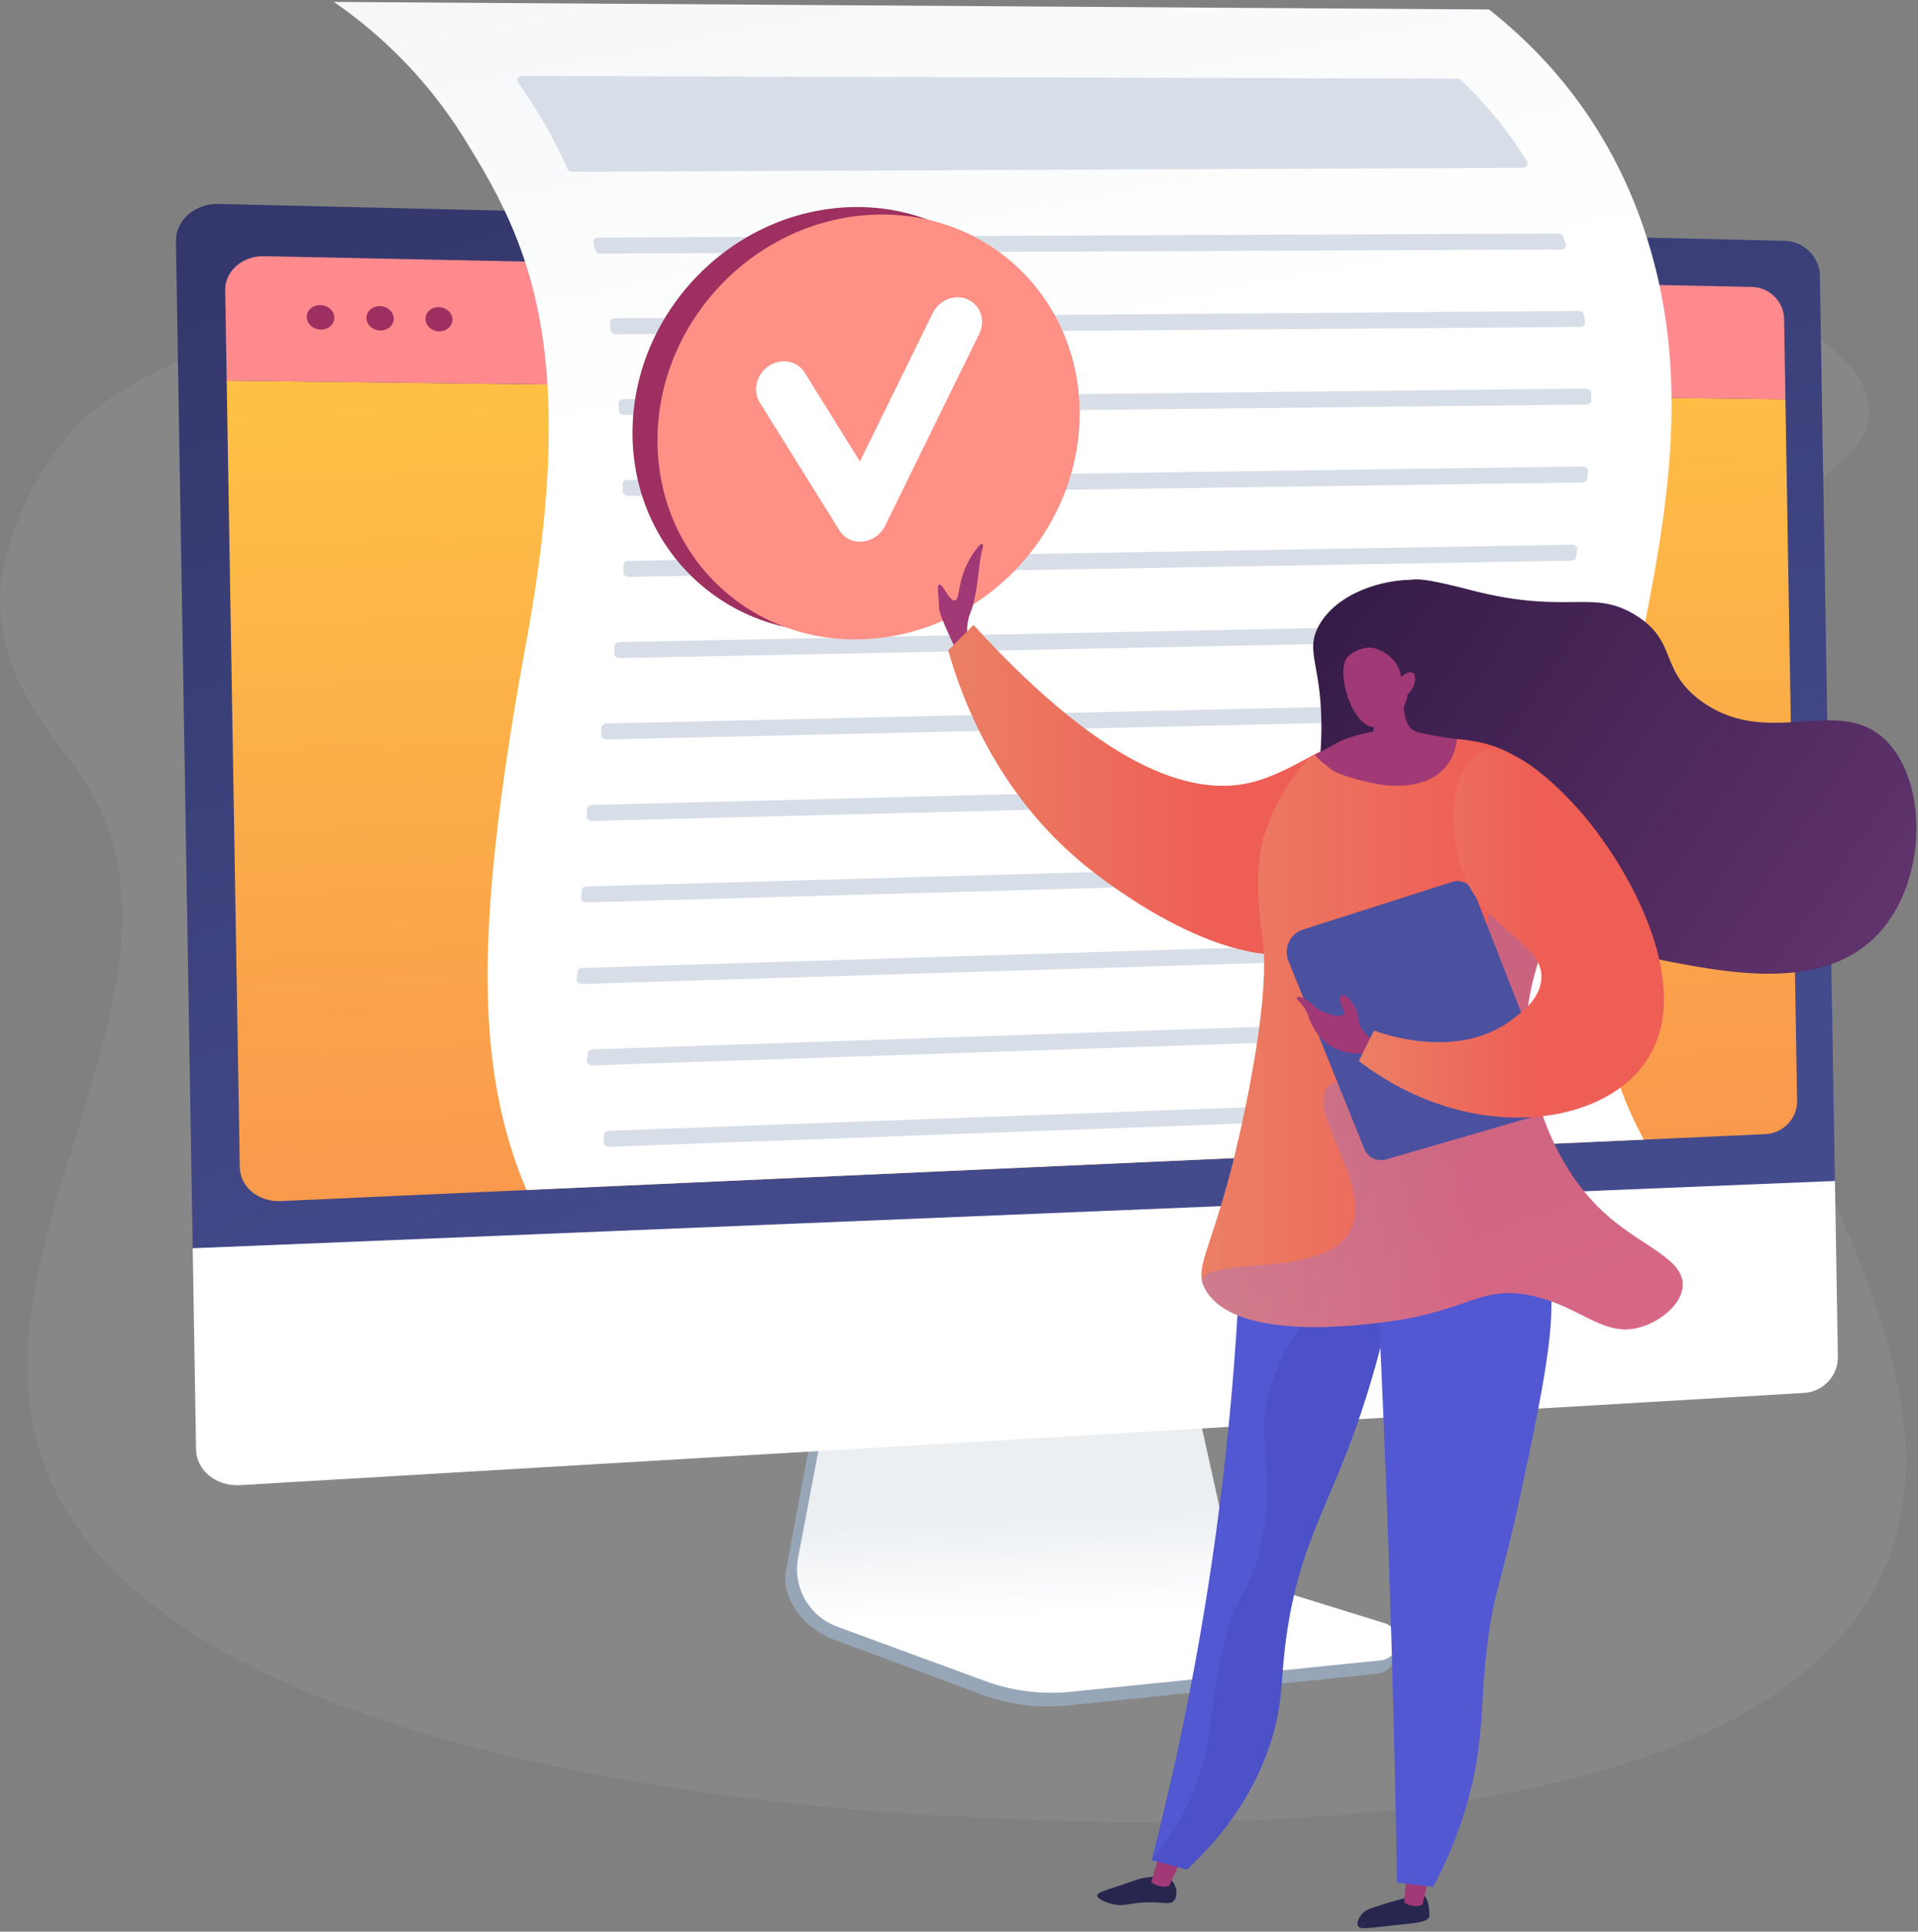
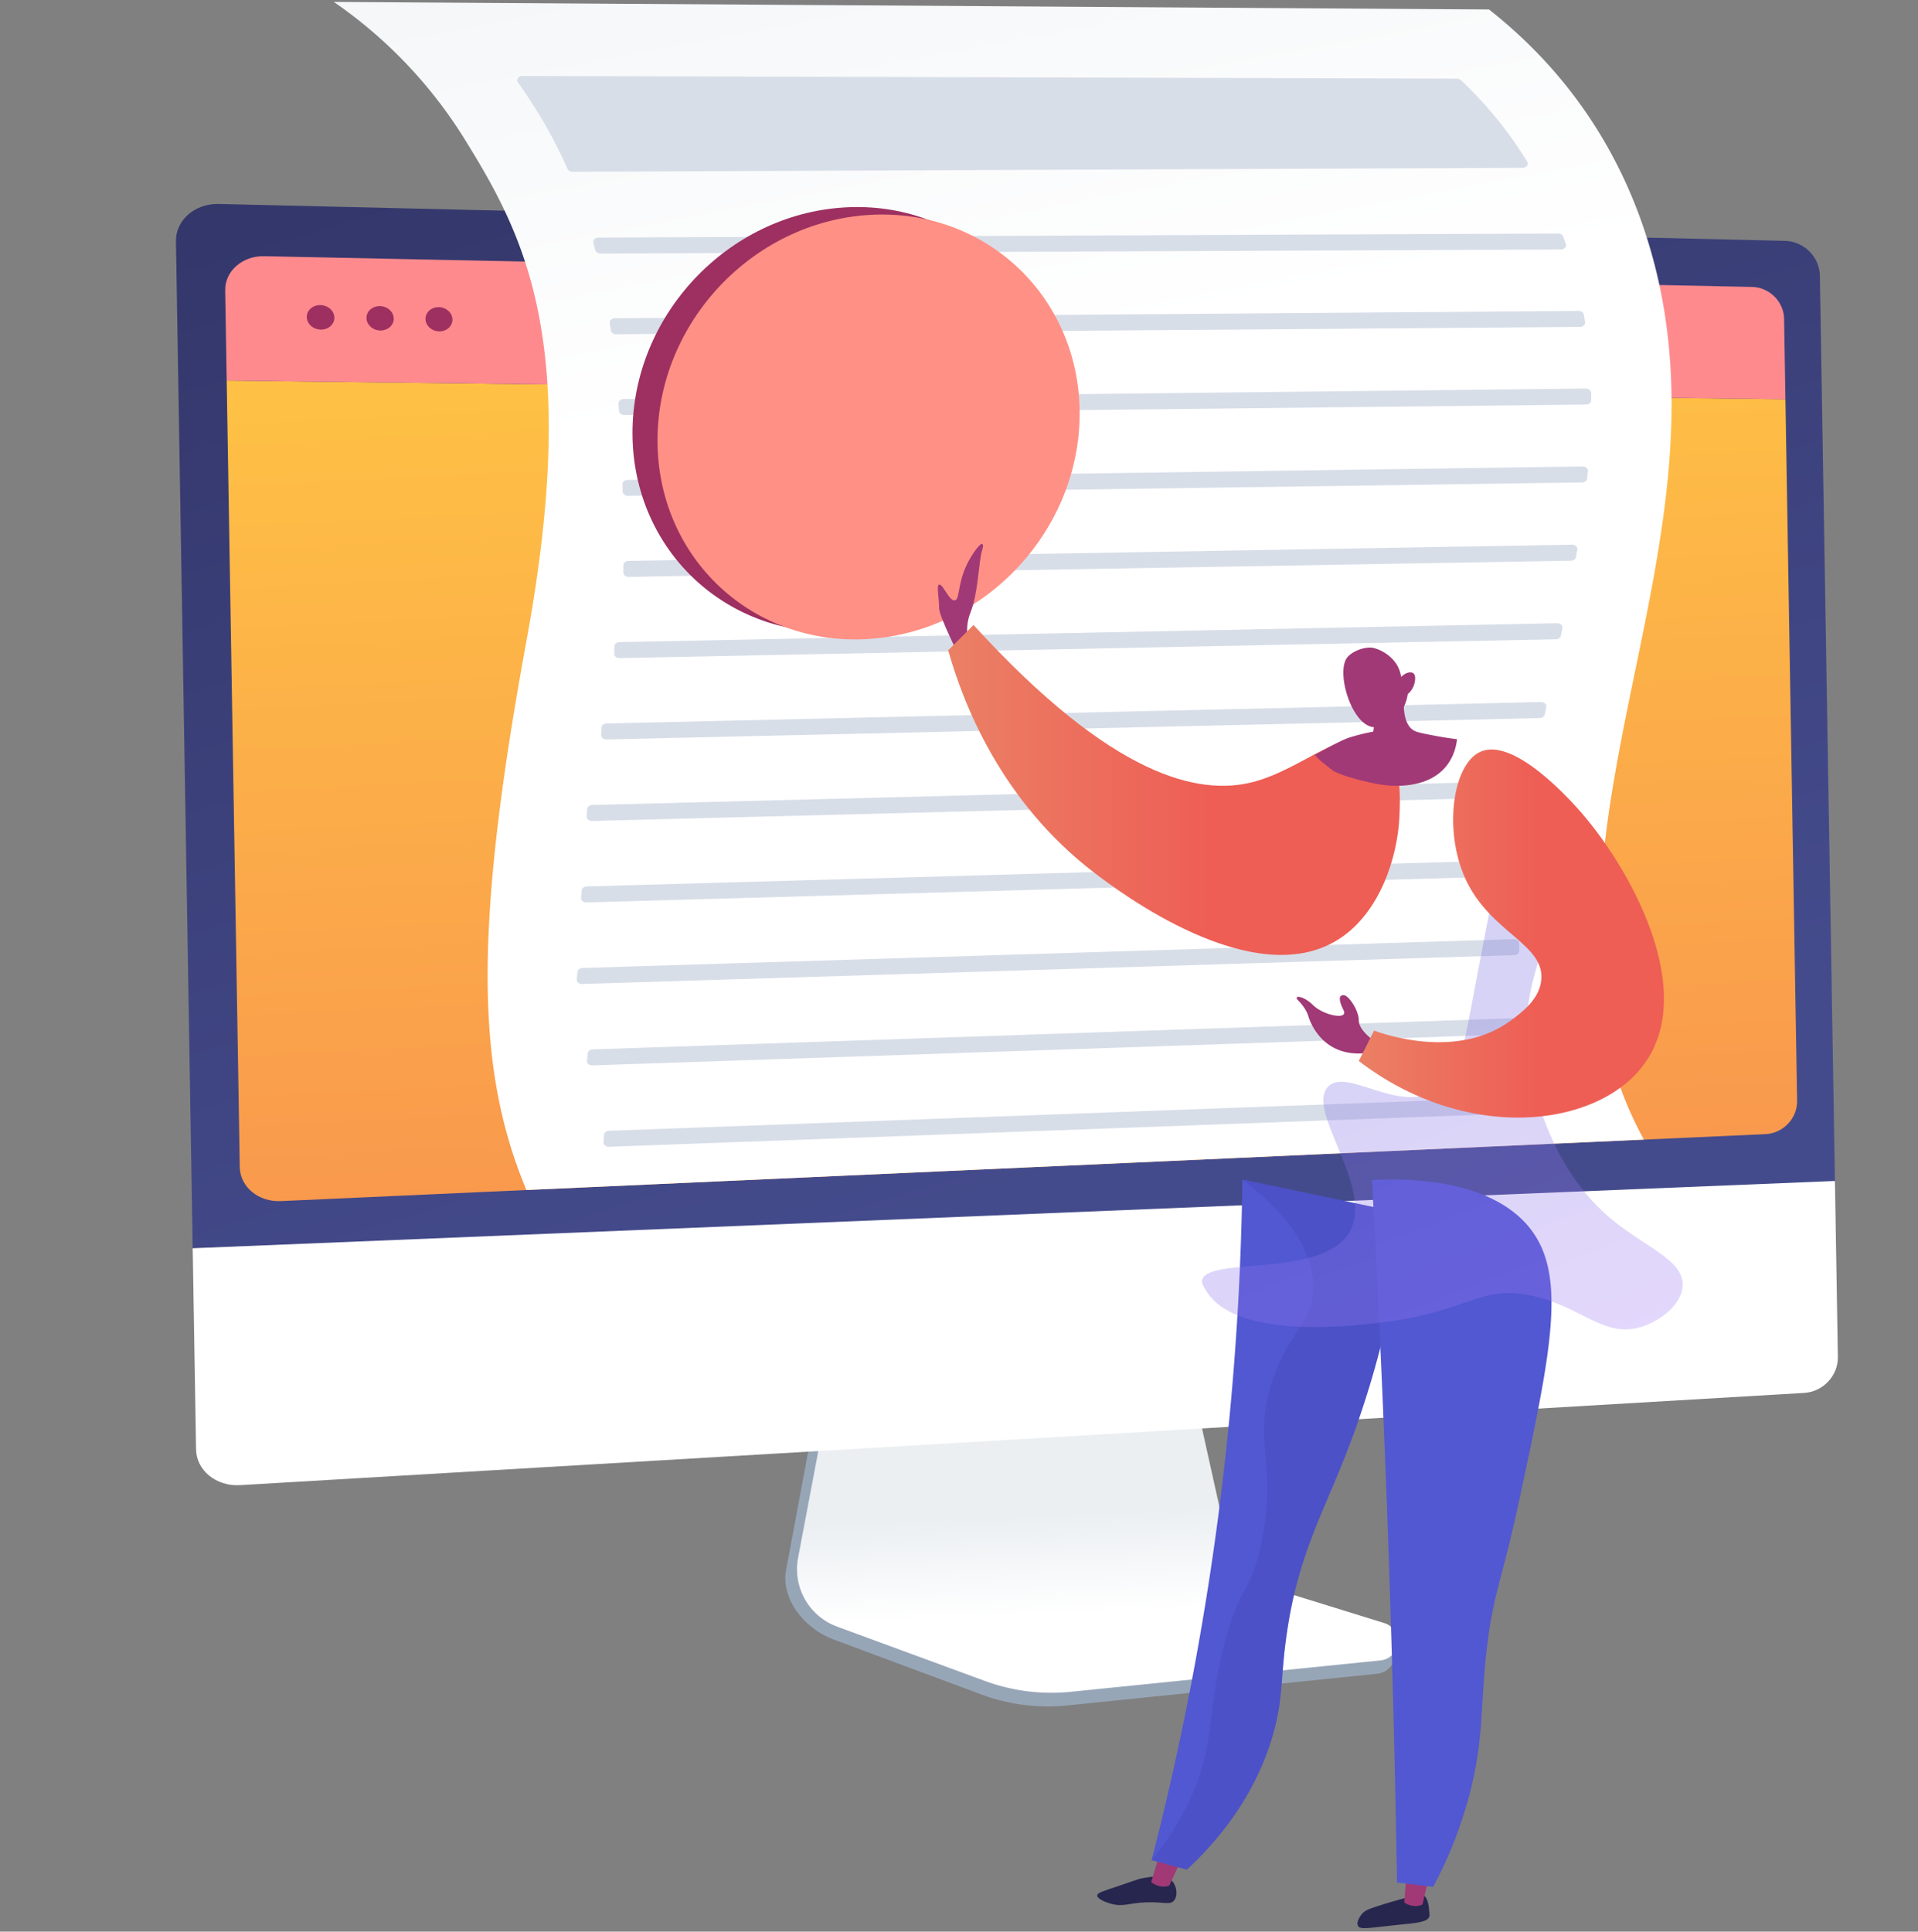
<svg xmlns="http://www.w3.org/2000/svg" width="428" height="431" fill="none">
  <rect width="100%" height="100%" fill="#808080" stroke="none" />
  <g clip-path="url(#clip0)">
-     <path opacity=".06" d="M420.357 350.364c-28.266 63.723-167.35 56.884-203.151 55.123-19.308-.949-186.32-7.897-208.52-82.026-14.659-48.947 39.73-107.374 9.076-150.899C12.07 164.478.067 152.114-.012 133.619c0 0-.077-18.243 15.717-36.989 46.8-55.547 394.389-64.3 401.212-6.03 1.563 13.352-16.713 14.283-30.355 40.41-39.07 74.825 61.545 156.794 33.795 219.354z" fill="#fff" />
    <path d="M285.075 357.767a18.587 18.587 0 01-12.558-13.79l-9.916-45.189-78.32 4.087-8.859 47.396c-1.241 6.638 4.277 13.184 10.545 15.517l32.999 12.283a42.633 42.633 0 0019.215 2.46l69.192-7.081a4.3 4.3 0 003.823-3.872c.201-2.047 1.582-4.364-.36-4.973l-25.761-6.838z" fill="#97A6B7" />
    <path d="M285.803 354.996a18.427 18.427 0 01-12.543-13.614l-9.897-44.619-76.41 4.023-8.859 46.801a13.648 13.648 0 008.699 15.348l32.965 12.122a43.032 43.032 0 0019.195 2.426l69.124-7.005a4.267 4.267 0 003.819-3.825 4.273 4.273 0 00-2.987-4.505l-23.106-7.152z" fill="url(#paint0_linear)" />
    <path d="M409.484 264.81l-3.383-203.308c-.069-4.169-3.564-7.66-7.777-7.76l-349.52-8.23c-5.319-.124-9.62 3.62-9.541 8.325L43 278.523l366.483-13.713z" fill="url(#paint1_linear)" />
    <path d="M50.586 84.927l2.92 175.512c.073 4.38 4.18 7.782 9.113 7.56l331.339-14.943c3.955-.179 7.128-3.521 7.063-7.428l-2.604-156.536-347.831-4.165z" fill="url(#paint2_linear)" />
    <path d="M398.418 89.091l-.299-17.964c-.064-3.827-3.281-7.024-7.158-7.104L58.929 57.164c-4.838-.1-8.749 3.33-8.678 7.62l.336 20.142 347.831 4.165z" fill="url(#paint3_linear)" />
    <path d="M74.614 70.858c.025 1.508-1.33 2.71-3.029 2.685-1.701-.026-3.102-1.272-3.128-2.785-.025-1.512 1.336-2.714 3.037-2.684 1.7.03 3.095 1.276 3.12 2.784zM87.862 71.072c.025 1.5-1.313 2.694-2.993 2.67-1.681-.026-3.066-1.265-3.091-2.769-.025-1.503 1.32-2.698 3.001-2.669 1.679.03 3.058 1.269 3.083 2.768zM100.963 71.284c.025 1.49-1.298 2.679-2.958 2.654-1.661-.025-3.03-1.257-3.055-2.751-.025-1.495 1.304-2.683 2.966-2.654 1.659.029 3.023 1.26 3.047 2.751z" fill="#9D3060" />
    <path d="M43.004 278.523l.746 44.872c.079 4.704 4.502 8.294 9.813 7.982l349.04-20.579c4.208-.248 7.584-3.861 7.515-8.03l-.653-39.261-366.461 15.016z" fill="#fff" />
    <path d="M103.693 31.067c13.677 22.031 25.92 45.807 13.807 111.816-11.864 64.654-11.279 95.786-.028 122.642l249.348-11.246c-7.359-13.737-8.631-22.705-9.629-37.594-3.679-54.903 29.151-108.666 9.505-166.061-8.537-24.94-23.559-39.937-34.426-48.511L74.484.425a103.075 103.075 0 0129.209 30.642z" fill="url(#paint4_linear)" />
    <path d="M338.996 210.497c.01.551.022 1.103.038 1.655.014.52-.483.952-1.123.972l-207.993 6.431c-.704.022-1.277-.455-1.223-1.025l.155-1.669c.045-.482.527-.864 1.123-.882l207.799-6.426c.663-.02 1.215.407 1.224.944zM339.635 192.939c-.048.553-.094 1.107-.137 1.662-.038.487-.523.872-1.126.889l-207.473 5.869c-.697.019-1.264-.45-1.221-1.014l.128-1.667c.037-.489.524-.877 1.128-.894l207.483-5.869c.7-.02 1.267.457 1.218 1.024zM340.436 227.996c.083.55.168 1.098.257 1.646.091.554-.42 1.05-1.109 1.073l-207.377 7.007c-.707.024-1.282-.459-1.227-1.031l.164-1.67c.047-.479.527-.855 1.119-.875l206.955-6.993c.615-.021 1.144.348 1.218.843zM341.843 175.345a321.76 321.76 0 00-.262 1.671c-.072.464-.546.815-1.121.83l-208.32 5.338c-.688.017-1.25-.443-1.217-1.001l.097-1.665c.029-.496.521-.892 1.133-.908l208.485-5.342c.725-.019 1.298.494 1.205 1.077zM344.33 245.413c.165.546.333 1.091.506 1.634.186.587-.332 1.161-1.077 1.188l-207.849 7.649c-.691.025-1.264-.436-1.233-.997.031-.552.064-1.111.1-1.677.031-.488.515-.879 1.118-.901l207.239-7.626c.562-.021 1.062.286 1.196.73zM345.05 157.749l-.332 1.672c-.088.45-.559.786-1.122.799l-208.229 4.779c-.68.016-1.237-.436-1.214-.987l.067-1.664c.02-.502.518-.907 1.138-.921l208.494-4.786c.739-.017 1.316.516 1.198 1.108zM347.68 52.1c.525-.003.991.276 1.14.684.203.556.401 1.114.595 1.676l.004.012c.206.602-.357 1.193-1.125 1.197l-214.298.911c-.56.002-1.046-.32-1.16-.767-.142-.555-.286-1.105-.433-1.652-.16-.592.388-1.148 1.136-1.151l214.141-.91zM353.436 70.203c.096.558.187 1.116.274 1.674.088.565-.454 1.063-1.155 1.069l-215.065 1.64c-.604.005-1.115-.365-1.183-.852-.078-.556-.158-1.107-.24-1.655-.084-.563.451-1.056 1.151-1.061l215.033-1.641c.592-.005 1.103.35 1.185.826zM339.75 37.45l-211.998.876c-.5.002-.945-.255-1.114-.637a105.625 105.625 0 00-6.937-13.117 116.024 116.024 0 00-4.121-6.187c-.456-.64.103-1.437 1.013-1.434l208.499.59c.33-.004.651.115.898.335a88.449 88.449 0 0114.807 18.203c.386.63-.182 1.368-1.047 1.371zM348.646 140.169l-.341 1.672c-.092.45-.565.784-1.128.796l-208.896 4.206c-.672.013-1.223-.434-1.21-.979l.039-1.664c.012-.509.514-.917 1.142-.929l209.197-4.213c.741-.015 1.317.52 1.197 1.111zM351.975 122.622c-.094.556-.19 1.112-.287 1.669-.081.462-.563.809-1.139.819l-210.246 3.61c-.663.012-1.208-.426-1.205-.964l.006-1.662c.002-.517.51-.934 1.147-.945l210.525-3.615c.726-.013 1.298.505 1.199 1.088zM354.348 105.111a193.25 193.25 0 01-.167 1.673c-.051.486-.547.861-1.149.87l-212.886 2.999c-.65.009-1.188-.415-1.2-.942a778.32 778.32 0 00-.043-1.66c-.015-.527.5-.96 1.15-.969l213.095-3.002c.695-.01 1.254.469 1.2 1.031zM355.061 87.641c.011.558.017 1.116.021 1.674.003.522-.515.948-1.159.955l-214.596 2.34c-.631.007-1.158-.396-1.194-.908-.038-.556-.078-1.108-.119-1.657-.041-.542.483-.998 1.153-1.005l214.694-2.342c.65-.007 1.19.416 1.2.943z" fill="#D8DEE8" />
    <path d="M235.343 90.6c0 26.045-20.986 48.562-46.956 50.297-26.057 1.742-47.246-18.086-47.246-44.292 0-26.207 21.189-48.737 47.246-50.316 25.969-1.576 46.956 18.265 46.956 44.31z" fill="#9D3060" />
    <path d="M240.921 92.267c0 26.045-20.986 48.562-46.956 50.298-26.057 1.742-47.246-18.086-47.246-44.293 0-26.206 21.189-48.736 47.246-50.316 25.969-1.575 46.956 18.266 46.956 44.311z" fill="url(#paint5_linear)" />
-     <path d="M192.307 120.859a5.404 5.404 0 01-5-2.514l-17.756-28.512c-1.664-2.671-.767-6.331 2.002-8.173 2.767-1.841 6.357-1.169 8.019 1.502l12.314 19.792 16.248-33.091c1.458-2.97 4.961-4.332 7.823-3.044 2.861 1.288 3.999 4.737 2.543 7.704l-20.997 42.798a6.326 6.326 0 01-5.196 3.538z" fill="#fff" />
    <path d="M216.587 144.486s-1.756-3.51 0-7.899c1.755-4.388 1.755-11.41 2.633-14.043.211-.635.168-1.015-.033-1.164-.413-.307-2.308 2.215-3.478 4.675-2.074 4.362-1.5 7.682-2.633 7.899-1.266.242-2.686-3.774-3.511-3.511-.639.205 0 2.793 0 5.266 0 1.757 4.389 10.533 4.389 10.533l2.633-1.756z" fill="#A03976" />
    <path d="M312.267 182.442c.21-4.298.671-13.692-4.525-16.968-6.863-4.327-16.966 6.198-28.281 9.05-11.898 2.997-31.096-.987-62.219-35.069l-5.656 5.656c3.213 11.307 11.463 33.552 32.806 49.775 4.983 3.788 35.254 26.798 54.3 14.706 9.337-5.928 13.151-18.499 13.575-27.15z" fill="url(#paint6_linear)" />
    <path d="M317.812 422.981c.877.713 1.038 2.492 1.143 3.655.047.519.071.779.013.963-.424 1.338-3.02 1.479-7.09 1.894-6.433.657-8.347 1.163-8.85.206-.472-.897.67-2.366.798-2.528.692-.871 1.54-1.187 3.18-1.727 3.035-.998 5.085-1.545 5.706-1.711 3.878-1.035 4.525-1.219 5.1-.752z" fill="url(#paint7_linear)" />
    <path d="M313.988 417.104l-.644 7.33c.182.354 2.361 1.416 4.092.506l1.654-7.205-5.102-.631z" fill="#A03976" />
    <path d="M261.585 419.74c1.051 1.16 1.29 3.296.377 4.348-.898 1.035-2.248.259-6.077.373-4.102.123-5.173 1.091-7.96.322-1.126-.311-3.114-1.066-3.077-1.87.027-.566 1.039-.858 4.421-1.991 4.8-1.607 4.779-1.695 5.798-1.864 2.56-.424 5.131-.85 6.518.682z" fill="url(#paint8_linear)" />
    <path d="M258.96 413.051l-2.058 6.843c.156.367 2.247 1.591 4.042.815l3.055-6.641-5.039-1.017z" fill="#A03976" />
    <path d="M277.239 263.182a641.034 641.034 0 01-20.255 151.861l7.874 2.118c6.659-6.209 15.059-15.983 19.112-29.795 2.516-8.573 1.678-12.978 3.273-23.522 2.541-16.789 7.687-25.585 13.006-39.123 4.78-12.165 10.43-30.02 13.46-53.885l-36.47-7.654z" fill="#5257D2" />
    <path d="M277.24 263.182c7.168 5.465 16.078 14.082 15.796 24.466-.209 7.705-5.282 9.122-9.05 20.362-4.619 13.782 1.009 17.612-2.262 35.069-2.435 12.993-5.426 10.189-9.05 26.019-3.228 14.094-1.794 20.412-6.788 31.675a60.823 60.823 0 01-8.902 14.27l7.874 2.118c6.659-6.209 15.059-15.983 19.112-29.795 2.516-8.572 1.678-12.978 3.273-23.522 2.541-16.788 7.687-25.584 13.006-39.123 4.78-12.165 10.43-30.02 13.46-53.885l-36.469-7.654z" fill="#3F43AD" opacity=".3" />
    <path d="M306.152 263.286a4162.29 4162.29 0 013.924 89.362c.75 22.752 1.306 45.214 1.666 67.385l8.043.993a93.644 93.644 0 008.39-21.648c2.863-11.479 2.201-18.296 3.457-30.193 1.41-13.343 3.456-16.25 7.082-33.083 7.358-34.16 11.038-51.241 2.832-61.867-2.664-3.449-11.015-12.102-35.394-10.949z" fill="#5257D2" />
-     <path d="M294.966 183.058c-3.009-1.951-.267-7.627-.105-19.818.199-14.94-3.769-17.724-.582-23.584 3.897-7.167 13.706-10.133 20.206-10.273 1.433-.031 1.768-.813 13.777 2.297 21.636 5.603 27.052-.404 36.74 5.596 9.361 5.797 5.262 12.146 14.352 18.944 14.734 11.02 30.228-.894 40.758 8.324 9.961 8.719 10.19 30.932-.287 43.055-11.876 13.743-33.292 9.614-47.647 6.889-3.02-.573-18.274-3.777-34.157-15.5a90.96 90.96 0 01-18.657-18.513c-.9-1.014-2.306-2.243-4.162-2.44-2.227-.238-4.017 1.125-4.879 1.722-4.528 3.135-12.4 5.217-15.357 3.301z" fill="url(#paint9_linear)" />
-     <path d="M305.898 166.914s25.132-7.33 36.201 5.2c1.723 1.951 3.469 4.824 4.808 11.165 4.697 22.247-7.805 30.172-6.098 50.359.196 2.312 2.378 24.51 18.498 38.153 7.667 6.488 16.402 9.278 16.186 15.03-.154 4.141-4.876 7.915-9.249 9.249-8.365 2.553-13.246-4.497-24.279-6.936-11.53-2.55-14.202 3.381-32.372 5.78-6.048.799-33.654 4.445-40.465-6.936-2.899-4.844.675-7.888 5.78-27.748.517-2.008 9.355-36.911 6.68-52.12-.232-1.318-1.012-6.663-.782-13.753.077-2.037.338-4.062.782-6.051 0 0 2.136-9.908 9.842-18.416 1.107-1.223 2.425-2.494 14.468-2.976z" fill="url(#paint10_linear)" />
    <path style="mix-blend-mode:multiply" opacity=".3" d="M342.101 172.113c2.532-.028 4.509 9.752 4.807 11.165 4.698 22.248-7.804 30.172-6.097 50.359.195 2.312 2.378 24.51 18.498 38.153 7.667 6.488 16.402 9.278 16.186 15.03-.154 4.141-4.876 7.915-9.249 9.249-8.365 2.553-13.246-4.497-24.279-6.936-11.53-2.55-14.202 3.381-32.372 5.78-6.048.799-33.654 4.445-40.465-6.936-.704-1.175-.97-1.69-.901-2.192.761-5.531 26.319-.5 32.724-10.581 6.258-9.849-9.956-27.525-4.525-32.806 4.242-4.125 15.059 5.754 23.756 1.131 5.455-2.9 6.354-9.527 9.05-23.756 4.734-24.985 9.021-47.617 12.867-47.66z" fill="url(#paint11_linear)" />
    <path d="M313.968 150.612c-.34 1.59-2.072 10.123 1.419 12.319.756.476 2.21.748 5.119 1.293 1.904.357 3.502.576 4.628.711-.162 1.431-.644 3.759-2.296 5.878-4.628 5.939-13.91 4.402-15.233 4.161-4.669-.85-9.263-2.293-10.372-3.174-1.689-1.343-3.018-2.35-3.803-3.373 1.807-.873 5.454-3.176 7.902-3.929a45.292 45.292 0 015.108-1.252l.771-4.946 6.757-7.688z" fill="#A03976" />
    <path d="M314.131 154.865s-.631 6.253-6.709 7.355c-5.443.986-9.54-12.166-6.754-15.567.929-1.135 3.222-2.214 5.211-2.158 1.398.041 6.122 1.84 6.781 6.566.941-.991 2.113-1.276 2.691-.861.733.526.34 2.057.251 2.404a4.413 4.413 0 01-1.471 2.261z" fill="#A03976" />
-     <path d="M304.456 256.363l-16.948-41.971a5.268 5.268 0 01.116-4.208 5.266 5.266 0 013.163-2.777l33.541-10.714a4.025 4.025 0 014.639 2.456l17.331 44.247a4.033 4.033 0 01-.136 3.245 4.023 4.023 0 01-2.489 2.087l-34.372 9.973a4.022 4.022 0 01-4.845-2.338z" fill="#4B509F" />
    <path d="M306.61 232.216s-3.394-2.262-3.394-4.525c0-2.262-2.263-5.656-3.394-5.656-1.131 0-1.131 1.131 0 3.394 1.131 2.262-4.525 1.131-6.788-1.131-2.262-2.263-4.524-2.263-3.393-1.132 1.788 1.789 2.262 3.395 2.262 3.395s2.263 9.05 12.161 8.484l2.546-2.829z" fill="#A03976" />
    <path d="M330.365 167.735c7.237-3.228 19.344 10.081 21.493 12.444 11.404 12.536 27.584 40.954 14.707 57.694-10.743 13.965-39.586 17.042-63.35-1.132l3.394-6.787c2.468.895 18.693 6.511 30.544-2.263 2.514-1.861 6.379-4.722 6.787-9.05.76-8.062-11.491-10.545-16.968-22.624-4.849-10.692-2.847-25.498 3.393-28.282z" fill="url(#paint12_linear)" />
  </g>
  <defs>
    <linearGradient id="paint0_linear" x1="243.01" y1="315.232" x2="244.943" y2="359.883" gradientUnits="userSpaceOnUse">
      <stop offset=".494" stop-color="#EBEFF2" />
      <stop offset="1" stop-color="#fff" />
    </linearGradient>
    <linearGradient id="paint1_linear" x1="251.807" y1="259.536" x2="112.899" y2="-199.107" gradientUnits="userSpaceOnUse">
      <stop stop-color="#444B8C" />
      <stop offset=".996" stop-color="#26264F" />
    </linearGradient>
    <linearGradient id="paint2_linear" x1="220.58" y1="65.951" x2="239.682" y2="453.123" gradientUnits="userSpaceOnUse">
      <stop stop-color="#FFC444" />
      <stop offset=".996" stop-color="#F36F56" />
    </linearGradient>
    <linearGradient id="paint3_linear" x1="511253" y1="-37552.1" x2="515310" y2="58920.3" gradientUnits="userSpaceOnUse">
      <stop stop-color="#FF9085" />
      <stop offset="1" stop-color="#FB6FBB" />
    </linearGradient>
    <linearGradient id="paint4_linear" x1="189.124" y1="-119.812" x2="226.784" y2="80.078" gradientUnits="userSpaceOnUse">
      <stop stop-color="#EBEFF2" />
      <stop offset="1" stop-color="#fff" />
    </linearGradient>
    <linearGradient id="paint5_linear" x1="132443" y1="93466.3" x2="192572" y2="93466.3" gradientUnits="userSpaceOnUse">
      <stop stop-color="#FF9085" />
      <stop offset="1" stop-color="#FB6FBB" />
    </linearGradient>
    <linearGradient id="paint6_linear" x1="293.858" y1="176.263" x2="212.706" y2="176.263" gradientUnits="userSpaceOnUse">
      <stop offset=".295" stop-color="#EE5E55" />
      <stop offset="1" stop-color="#EB7F64" />
    </linearGradient>
    <linearGradient id="paint7_linear" x1="-1168.91" y1="24564.4" x2="-941.598" y2="22850.1" gradientUnits="userSpaceOnUse">
      <stop stop-color="#444B8C" />
      <stop offset=".996" stop-color="#26264F" />
    </linearGradient>
    <linearGradient id="paint8_linear" x1="-1372.65" y1="21092.7" x2="-1219.93" y2="19614.6" gradientUnits="userSpaceOnUse">
      <stop stop-color="#444B8C" />
      <stop offset=".996" stop-color="#26264F" />
    </linearGradient>
    <linearGradient id="paint9_linear" x1="286.178" y1="125.262" x2="446.143" y2="233.917" gradientUnits="userSpaceOnUse">
      <stop stop-color="#311944" />
      <stop offset="1" stop-color="#6B3976" />
    </linearGradient>
    <linearGradient id="paint10_linear" x1="355.76" y1="230.701" x2="269.283" y2="230.701" gradientUnits="userSpaceOnUse">
      <stop offset=".295" stop-color="#EE5E55" />
      <stop offset="1" stop-color="#EB7F64" />
    </linearGradient>
    <linearGradient id="paint11_linear" x1="341.359" y1="322.437" x2="287.663" y2="181.403" gradientUnits="userSpaceOnUse">
      <stop stop-color="#AA80F9" />
      <stop offset=".996" stop-color="#6165D7" />
    </linearGradient>
    <linearGradient id="paint12_linear" x1="358.798" y1="208.302" x2="303.971" y2="208.302" gradientUnits="userSpaceOnUse">
      <stop offset=".295" stop-color="#EE5E55" />
      <stop offset="1" stop-color="#EB7F64" />
    </linearGradient>
    <clipPath id="clip0">
      <path fill="#fff" transform="translate(0 .426)" d="M0 0h427.647v429.804H0z" />
    </clipPath>
  </defs>
</svg>